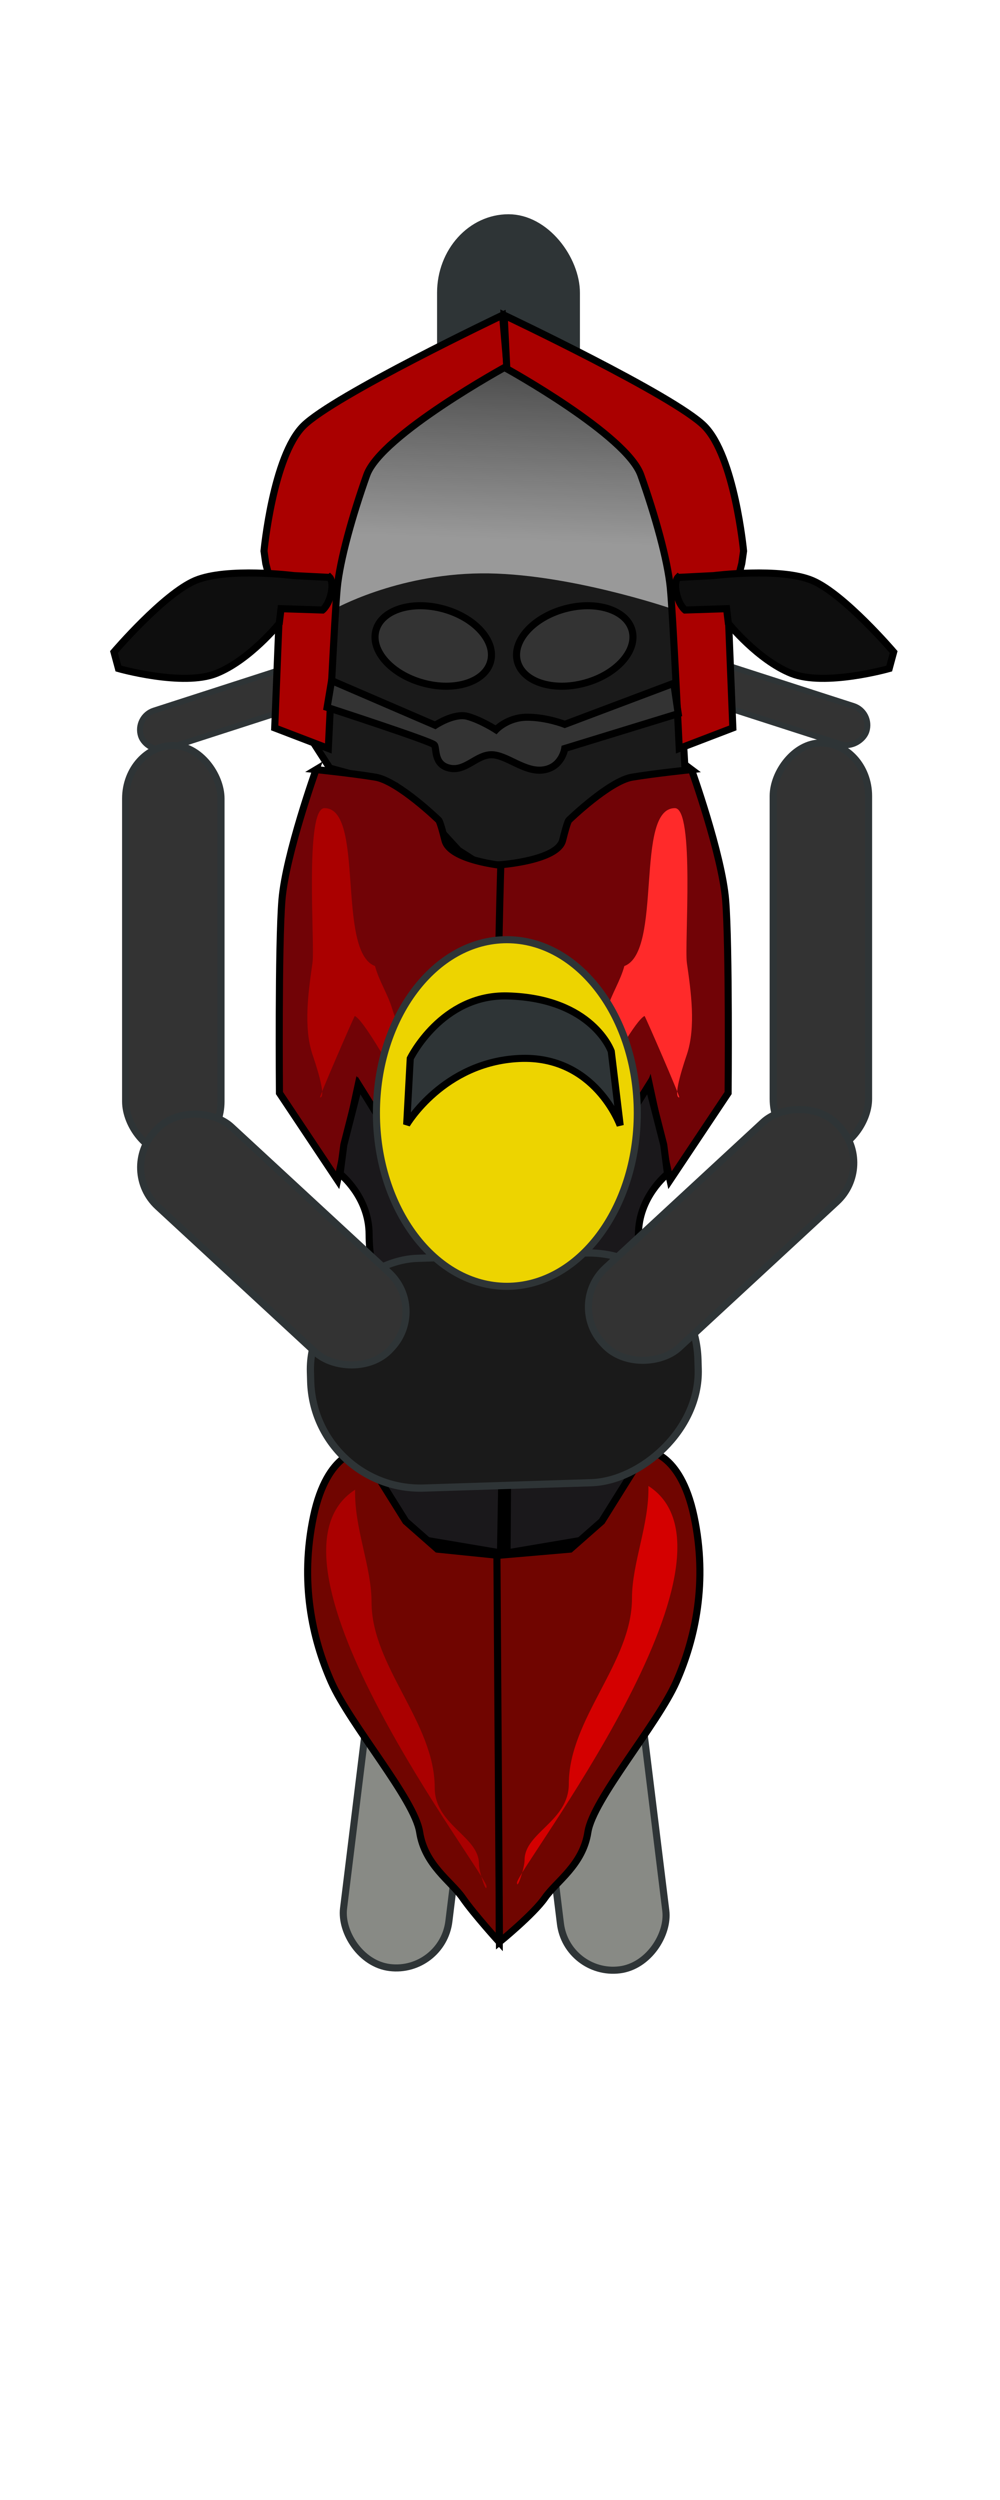
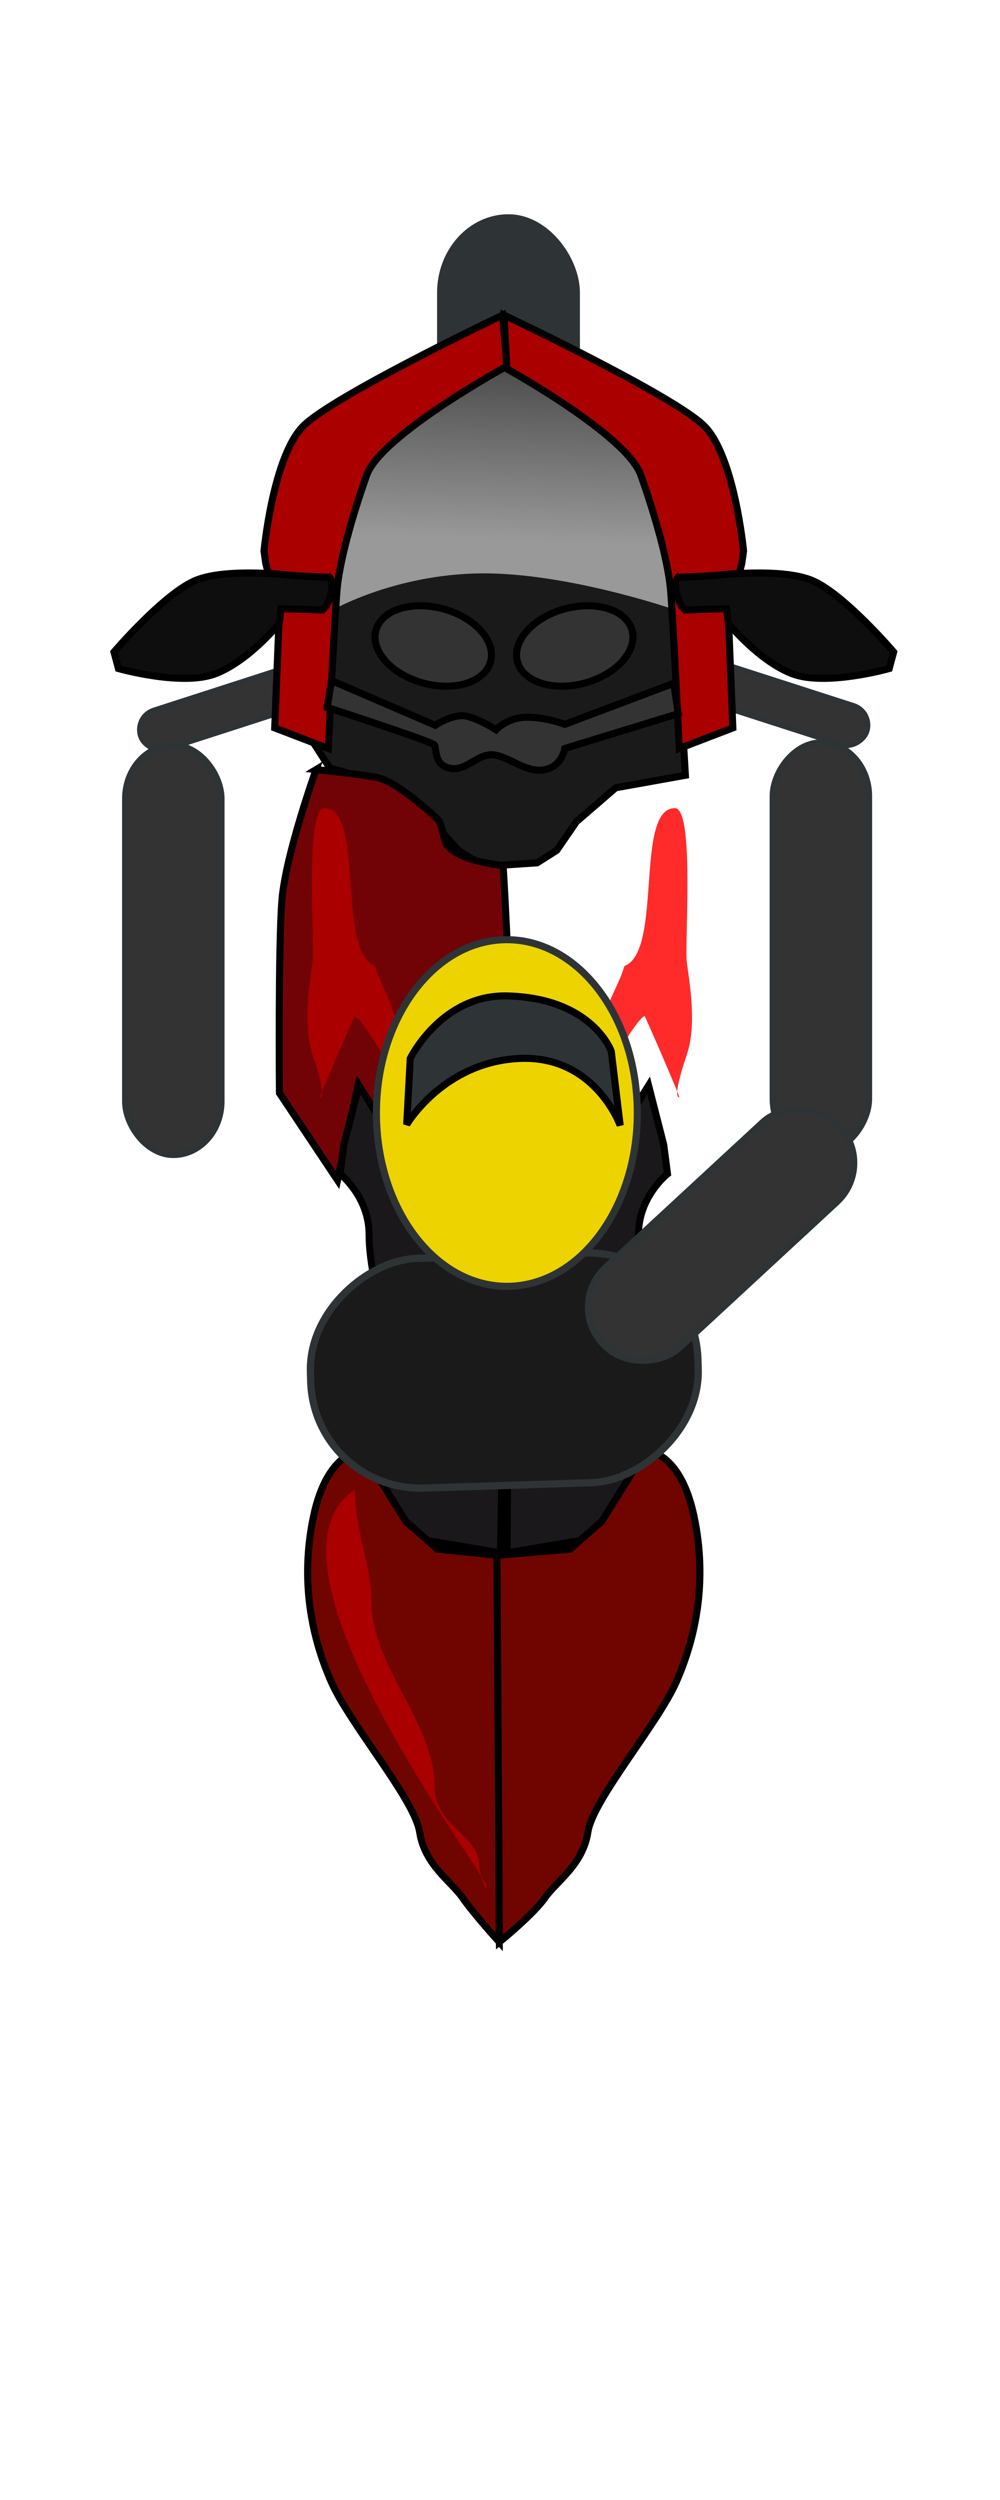
<svg xmlns="http://www.w3.org/2000/svg" xmlns:ns1="http://sodipodi.sourceforge.net/DTD/sodipodi-0.dtd" xmlns:ns2="http://www.inkscape.org/namespaces/inkscape" id="svg3111" ns1:docname="New document 4" viewBox="0 0 354.33 885.83" version="1.1" ns2:version="0.48.2 r9819">
  <defs id="defs3">
    <linearGradient id="linearGradient3270" y2="274.25" gradientUnits="userSpaceOnUse" x2="1290" gradientTransform="translate(-522.24 -9.211)" y1="314.78" x1="1288.4" ns2:collect="always">
      <stop id="stop3081" style="stop-color:#999999" offset="0" />
      <stop id="stop3083" style="stop-color:#999999;stop-opacity:0" offset="1" />
    </linearGradient>
  </defs>
  <ns1:namedview id="base" bordercolor="#666666" ns2:pageshadow="2" ns2:window-y="-8" pagecolor="#ffffff" ns2:window-height="838" ns2:window-maximized="1" ns2:zoom="0.35" ns2:window-x="-8" showgrid="false" borderopacity="1.0" ns2:current-layer="layer1" ns2:cx="452.39507" ns2:cy="556.06668" units="mm" ns2:window-width="1600" ns2:pageopacity="0.0" ns2:document-units="mm" />
  <g id="layer1" ns2:label="Layer 1" ns2:groupmode="layer" transform="translate(0 -166.54)">
    <g id="g3237" transform="matrix(2.507 0 0 2.507 -1748.3 -408.39)">
      <rect id="rect3065" ry="2.843" style="stroke:#2e3436;stroke-linecap:square;stroke-width:.838;fill:#333333" transform="rotate(-17.908)" height="5.685" width="26.631" y="534.91" x="580.04" />
      <rect id="rect3057" style="stroke:#2e3436;stroke-linecap:square;fill:#2e3436" ry="10.607" height="55.306" width="19.193" y="260.11" x="759.64" />
      <path id="path3075" d="m741.71 334.36 2.273 3.535 9.344 2.525 6.061 6.061 2.778 3.03 3.535 2.273 7.576-0.505 2.778-1.768 2.778-4.041 5.556-4.798 9.849-1.768-0.253-4.293-1.768-25.506-5.051-16.92-17.425-11.869h-4.041l-17.678 13.385-5.051 16.415z" style="stroke:#000000;stroke-width:1px;fill:#1a1a1a" ns2:connector-curvature="0" />
      <path id="path3077" d="m744.61 315.42s8.713-4.925 20.708-5.051c11.996-0.126 26.769 4.925 26.769 4.925l-1.768-14.395-6.819-11.996-15.405-8.586-17.804 11.996-6.187 9.849z" style="fill:url(#linearGradient3270)" ns2:connector-curvature="0" />
      <path id="path3033" ns1:nodetypes="csccssccccc" ns2:connector-curvature="0" style="stroke:#000000;stroke-width:1px;fill:#aa0000" d="m734.68 307.21s1.263-13.385 5.556-17.678c4.293-4.293 28.158-15.657 28.158-15.657l0.631 7.197s-17.804 9.723-19.824 15.405c-2.02 5.682-3.788 11.996-4.167 15.91-0.379 3.914-1.263 22.728-1.263 22.728l-7.576-2.904 0.631-15.784-1.894-7.45z" />
      <path id="path3035" style="stroke:#000000;stroke-width:1px;fill:#0e0e0e" ns2:connector-curvature="0" d="m743.97 310.94-5.051-0.253s-9.47-1.2-13.953 0.694c-4.482 1.894-11.49 10.102-11.49 10.102l0.631 2.336s9.091 2.588 13.826 0.694c4.735-1.894 8.902-7.071 8.902-7.071l0.253-2.083 5.872 0.189s0.821-0.631 1.2-2.336-0.189-2.273-0.189-2.273z" />
      <path id="path3037" ns1:nodetypes="cscccscscsc" ns2:connector-curvature="0" style="stroke:#000000;stroke-width:1px;fill:#710306" d="m742.04 338.1s-4.286 11.964-4.821 18.393c-0.536 6.429-0.357 27.321-0.357 27.321l8.214 12.321 2.857-13.214s12.678 26.071 20.536 26.429c3.408 0.155 0.016-57.679 0.016-57.679s-7.516-0.714-8.231-3.571c-0.714-2.857-0.893-2.857-0.893-2.857s-5.714-5.536-8.929-6.071c-3.214-0.536-8.393-1.071-8.393-1.071z" />
      <path id="path3039" ns1:nodetypes="cscscccsccc" ns2:connector-curvature="0" style="stroke:#000000;stroke-width:1px;fill:#1a181b" d="m745.43 395.24s4.107 3.214 4.107 8.571c0 5.357 2.321 13.036 2.321 13.036s-4.464 6.071-3.929 13.036c0.536 6.964 8.571 16.964 8.571 16.964l11.607 1.964 0.714-40.357s-8.75-3.929-10.357-7.857c-1.607-3.929-10.357-17.857-10.357-17.857l-2.143 8.393z" />
-       <rect id="rect3059" ry="7.5" style="stroke:#2e3436;stroke-linecap:square;fill:#888a85" transform="rotate(7.011)" height="40.179" width="15" y="371.6" x="801.26" />
      <path id="path3041" style="stroke:#000000;stroke-width:1px;fill:#700500" ns2:connector-curvature="0" d="m767.93 449.17v54.643s-3.571-3.929-5.179-6.25c-1.607-2.321-5.357-4.643-6.071-9.286s-9.821-15.179-12.5-21.25c-2.679-6.071-4.464-14.107-2.5-23.393 1.964-9.286 6.786-9.286 6.786-9.286l6.25 10 4.464 3.929z" />
      <rect id="rect3067" style="stroke:#2e3436;stroke-linecap:square;stroke-width:.838;fill:#333333" transform="matrix(-.952 -.307 -.307 .952 0 0)" ry="2.843" height="5.685" width="26.631" y="62.161" x="-882.12" />
      <path id="path3043" d="m802.46 307.21s-1.263-13.385-5.556-17.678c-4.293-4.293-28.284-15.657-28.284-15.657l0.379 7.576s16.92 9.344 18.94 15.026c2.02 5.682 3.788 11.996 4.167 15.91 0.379 3.914 1.263 22.728 1.263 22.728l7.576-2.904-0.631-15.784 1.894-7.45z" ns1:nodetypes="csccssccccc" style="stroke:#000000;stroke-width:1px;fill:#aa0000" ns2:connector-curvature="0" />
      <path id="path3045" d="m793.18 310.94 5.051-0.253s9.47-1.2 13.953 0.694c4.482 1.894 11.49 10.102 11.49 10.102l-0.631 2.336s-9.091 2.588-13.826 0.694c-4.735-1.894-8.902-7.071-8.902-7.071l-0.253-2.083-5.872 0.189s-0.821-0.631-1.2-2.336 0.189-2.273 0.189-2.273z" style="stroke:#000000;stroke-width:1px;fill:#0e0e0e" ns2:connector-curvature="0" />
-       <path id="path3047" d="m795.1 338.1s4.286 11.964 4.821 18.393c0.536 6.429 0.357 27.321 0.357 27.321l-8.214 12.321-2.857-13.214s-9.464 26.786-19.464 27.143c-3.409 0.122-1.593-58.519-1.593-58.519s8.021-0.588 8.736-3.445 0.893-2.857 0.893-2.857 5.714-5.536 8.929-6.071c3.214-0.536 8.393-1.071 8.393-1.071z" ns1:nodetypes="cscccscscsc" style="stroke:#000000;stroke-width:1px;fill:#710306" ns2:connector-curvature="0" />
      <path id="path3049" d="m791.71 395.24s-4.107 3.214-4.107 8.571c0 5.357-2.321 13.036-2.321 13.036s4.464 6.071 3.929 13.036c-0.536 6.964-8.571 16.964-8.571 16.964l-11.607 1.964 0.268-40.268s7.768-4.018 9.375-7.946c1.607-3.929 10.357-17.857 10.357-17.857l2.143 8.393z" ns1:nodetypes="cscscccsccc" style="stroke:#000000;stroke-width:1px;fill:#1a181b" ns2:connector-curvature="0" />
-       <rect id="rect3093" style="stroke:#2e3436;stroke-linecap:square;fill:#888a85" transform="matrix(-.993 .122 .122 .993 0 0)" ry="7.5" height="40.179" width="15" y="559.21" x="-724.33" />
      <path id="path3051" d="m767.6 449.17 0.357 54.643s4.821-3.929 6.429-6.25c1.607-2.321 5.357-4.643 6.071-9.286s9.821-15.179 12.5-21.25c2.679-6.071 4.464-14.107 2.5-23.393-1.964-9.286-6.786-9.286-6.786-9.286l-6.25 10-4.464 3.929z" ns1:nodetypes="cccssscccc" style="stroke:#000000;stroke-width:1px;fill:#700500" ns2:connector-curvature="0" />
-       <path id="path3101" d="m789.01 439.35c0.134 5.469-2.321 10.84-2.321 15.893 0 9.087-8.929 16.982-8.929 26.25 0 5.237-6.25 6.86-6.25 10.714 0 1.129-1.071 4.344-1.071 3.214 0-1.862 34.205-46.021 18.571-56.071z" style="fill:#d40000" ns2:connector-curvature="0" />
      <path id="path3099" style="fill:#aa0000" ns2:connector-curvature="0" d="m750.37 365.87c0.549 2.055 1.771 3.902 2.411 5.982 1.03 3.348 3.084 6.445 3.929 9.821 3.7 14.799-6.672-7.488-9.196-8.75-0.064-0.032-5.084 11.518-4.911 11.518 1.046 0-0.914-5.6-1.071-6.071-1.307-3.922-0.565-8.994 0-12.946 0.364-2.551-1.136-21.875 1.696-21.875 5.735 0 1.659 20.265 7.143 22.321z" />
      <path id="path3097" d="m785.61 365.87c-0.549 2.055-1.771 3.902-2.411 5.982-1.03 3.348-3.084 6.445-3.929 9.821-3.7 14.799 6.672-7.488 9.196-8.75 0.064-0.032 5.084 11.518 4.911 11.518-1.046 0 0.914-5.6 1.071-6.071 1.307-3.922 0.565-8.994 0-12.946-0.364-2.551 1.136-21.875-1.696-21.875-5.735 0-1.659 20.265-7.143 22.321z" style="fill:#ff2a2a" ns2:connector-curvature="0" />
      <rect id="rect3063" style="stroke:#2e3436;stroke-linecap:square;fill:#333333" ry="7.5" height="57.806" width="13.485" y="334.7" x="715.12" />
      <path id="path3103" style="fill:#aa0000" ns2:connector-curvature="0" d="m747.56 439.88c-0.134 5.469 2.321 10.84 2.321 15.893 0 9.087 8.929 16.982 8.929 26.25 0 5.237 6.25 6.86 6.25 10.714 0 1.129 1.071 4.344 1.071 3.214 0-1.862-34.205-46.021-18.571-56.071z" />
      <rect id="rect3107" style="stroke:#2e3436;stroke-linecap:square;stroke-width:1.021;fill:#1a1a1a" transform="matrix(-.029 -1 1 -.032 0 0)" ry="15.561" height="54.772" width="32.468" y="728.29" x="-463.45" />
      <path id="path3053" ns1:rx="18.435284" ns1:ry="24.496199" style="stroke:#2e3436;stroke-linecap:square;fill:#edd400" ns1:type="arc" d="m1311.2 370.09c0 13.529-8.254 24.496-18.435 24.496-10.182 0-18.435-10.967-18.435-24.496s8.254-24.496 18.435-24.496c10.182 0 18.435 10.967 18.435 24.496z" transform="translate(-523.76 16.548)" ns1:cy="370.08551" ns1:cx="1292.7427" />
-       <rect id="rect3069" ry="7.5" style="stroke:#2e3436;stroke-linecap:square;fill:#333333" transform="rotate(-47.246)" height="45.357" width="15.329" y="792.36" x="194.94" />
      <rect id="rect3071" ry="7.5" style="stroke:#2e3436;stroke-linecap:square;fill:#333333" transform="scale(-1,1)" height="57.806" width="13.485" y="334.34" x="-820.13" />
      <rect id="rect3073" style="stroke:#2e3436;stroke-linecap:square;fill:#333333" transform="matrix(-.679 -.734 -.734 .679 0 0)" ry="7.5" height="45.357" width="15.329" y="-335.19" x="-846.99" />
      <path id="path3055" d="m755.35 378.93s4.42-9.091 13.763-8.839c12.008 0.325 14.647 7.829 14.647 7.829l1.263 10.48s-3.536-9.975-14.268-9.47c-10.733 0.505-15.91 9.344-15.91 9.344z" ns1:nodetypes="csccscc" style="stroke:#000000;stroke-width:1px;fill:#2e3436" ns2:connector-curvature="0" />
      <path id="path3087" d="m743.6 329.31s14.774 4.798 15.152 5.303c0.379 0.505-0.126 2.778 2.147 3.283 2.273 0.505 3.788-1.894 5.935-1.894s4.672 2.525 7.324 2.147c2.652-0.379 3.03-3.03 3.03-3.03l16.036-4.925-0.631-4.293-15.405 5.808s-2.525-1.01-5.303-1.01-4.419 1.768-4.419 1.768-2.147-1.389-4.041-1.894c-1.894-0.505-4.546 1.263-4.546 1.263l-14.647-6.314z" style="stroke:#000000;stroke-width:1px;fill:#333333" ns2:connector-curvature="0" />
      <path id="path3089" ns1:rx="8.3968935" ns1:ry="5.4295697" style="stroke:#000000;stroke-linecap:square;fill:#333333" ns1:type="arc" d="m1288.3 328.16c0 2.999-3.759 5.43-8.397 5.43s-8.397-2.431-8.397-5.43 3.759-5.43 8.397-5.43 8.397 2.431 8.397 5.43z" transform="matrix(.965 .263 -.263 .965 -390.2 -332.66)" ns1:cy="328.16418" ns1:cx="1279.9264" />
      <path id="path3091" ns1:rx="8.3968935" ns1:ry="5.4295697" style="stroke:#000000;stroke-linecap:square;fill:#333333" ns1:type="arc" d="m1288.3 328.16c0 2.999-3.759 5.43-8.397 5.43s-8.397-2.431-8.397-5.43 3.759-5.43 8.397-5.43 8.397 2.431 8.397 5.43z" transform="matrix(-.965 .263 .263 .965 1927.4 -332.66)" ns1:cy="328.16418" ns1:cx="1279.9264" />
    </g>
  </g>
</svg>